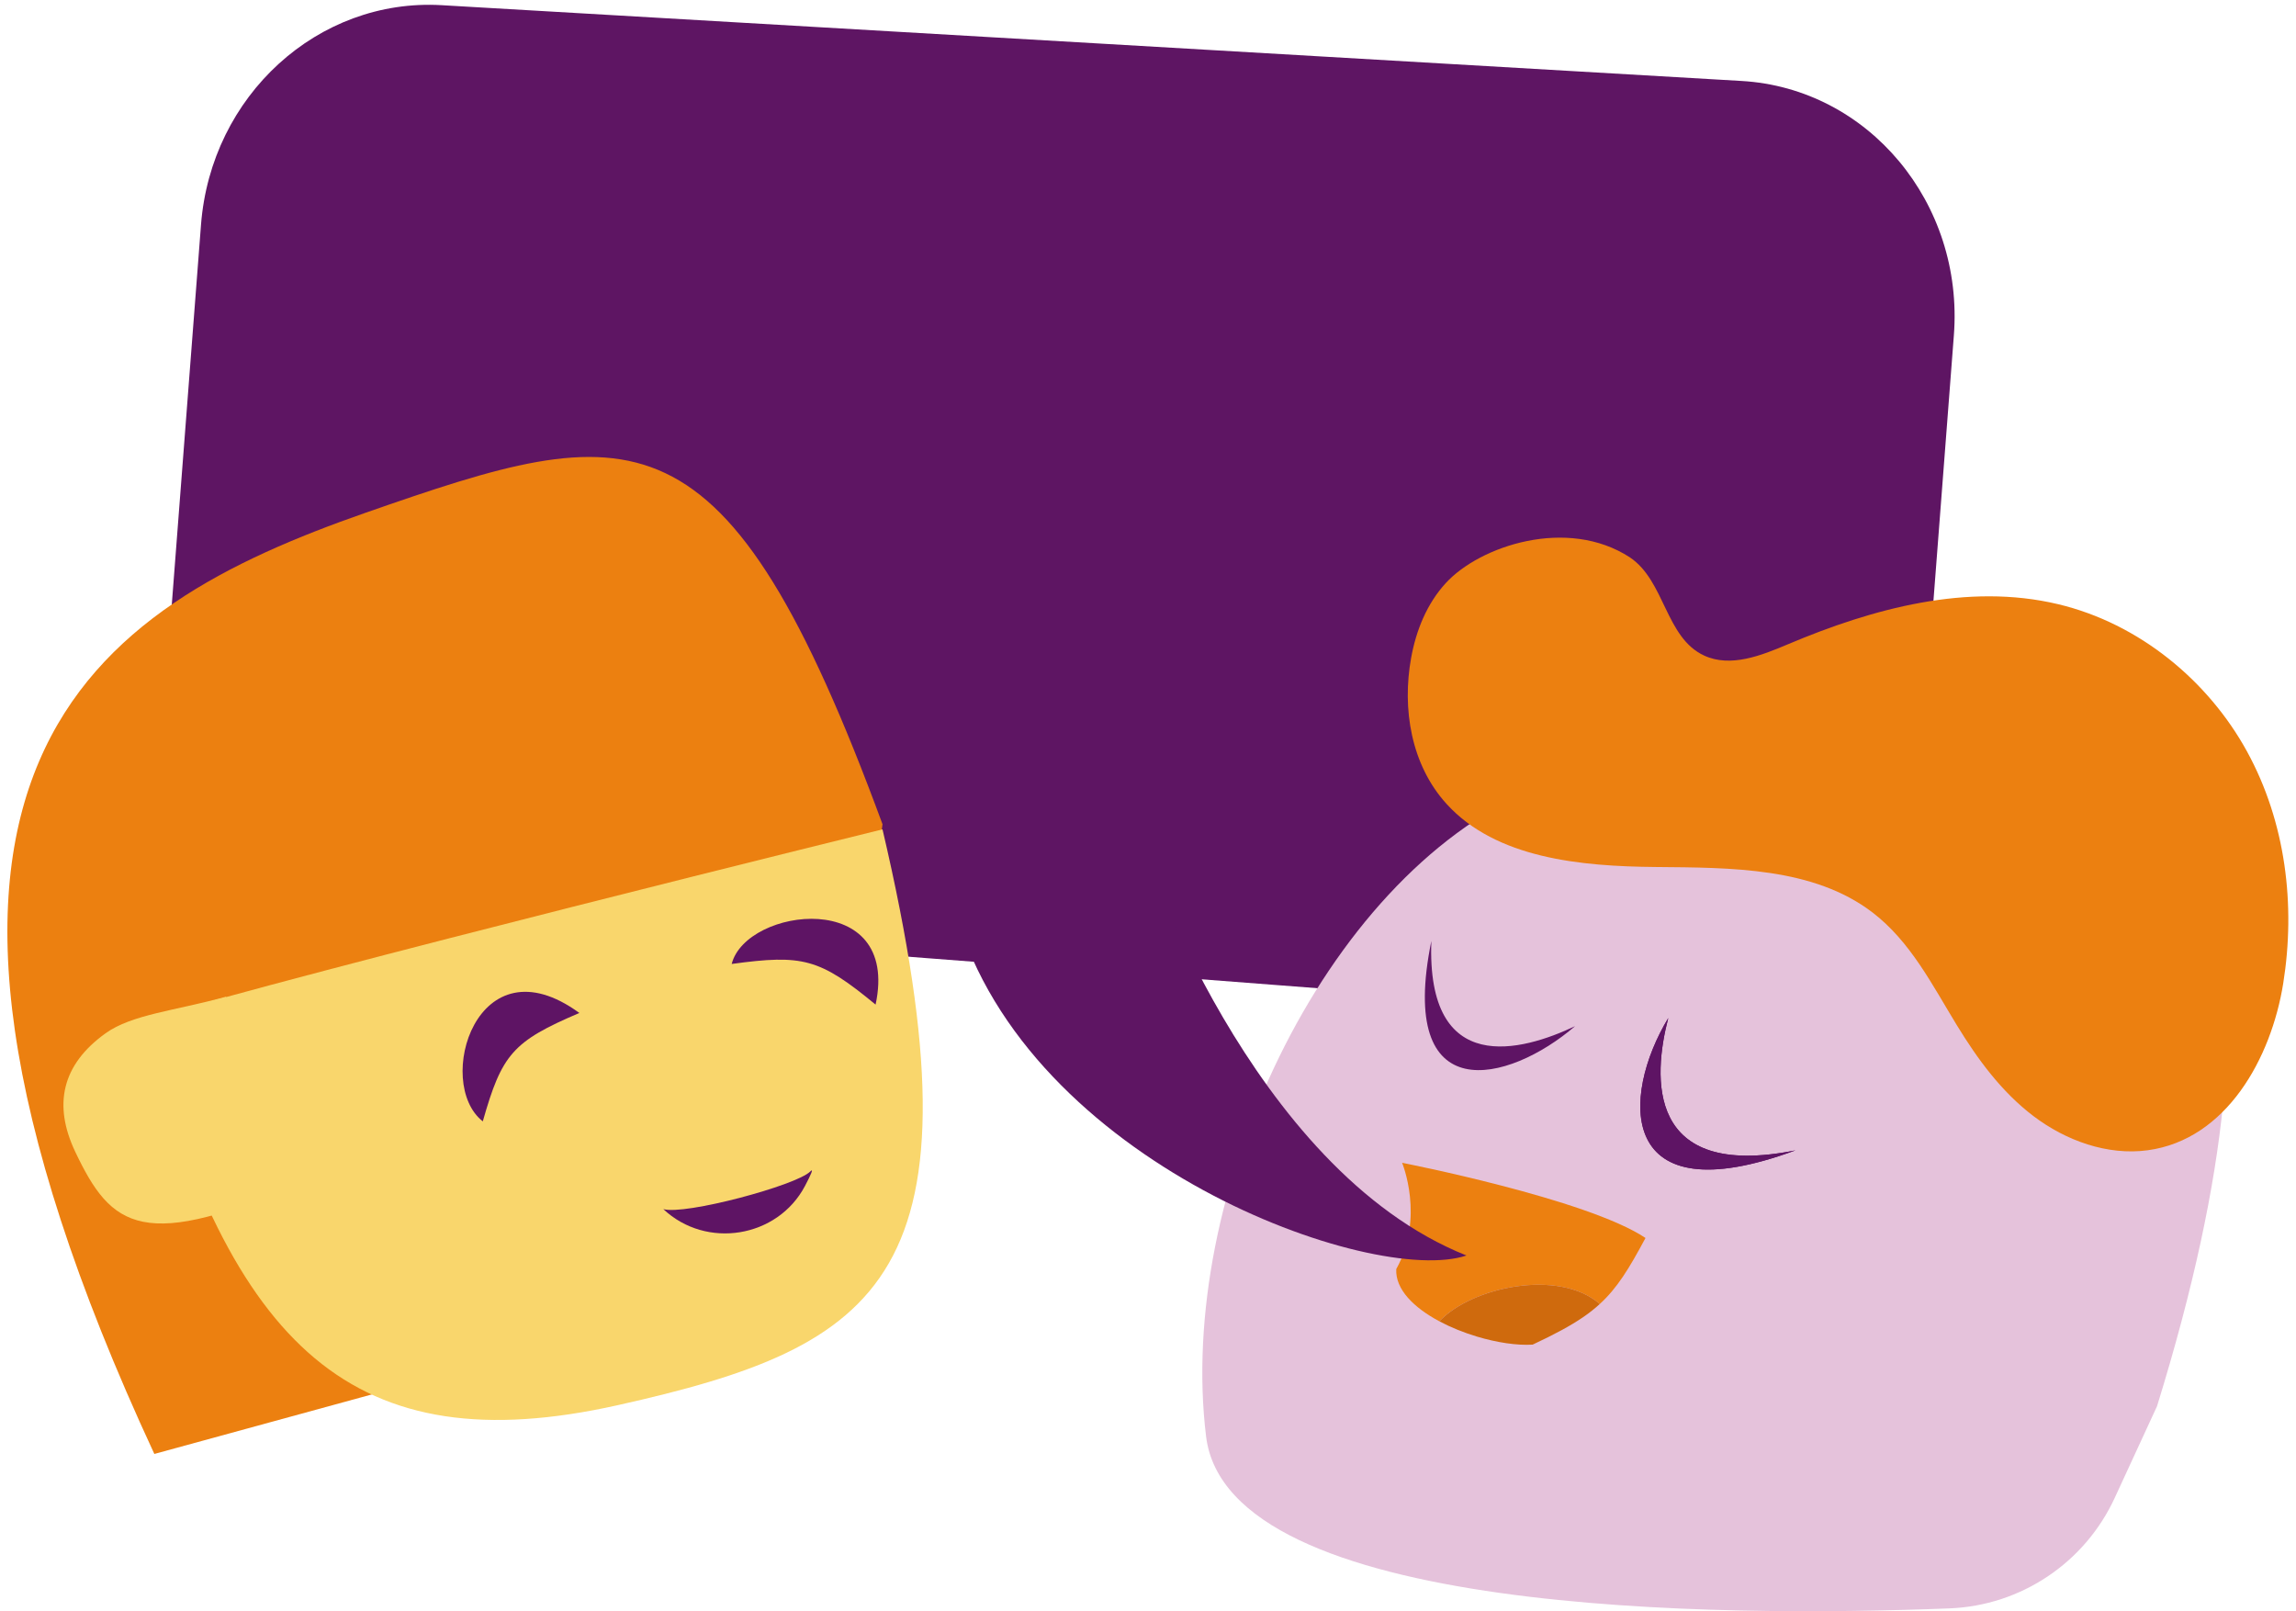
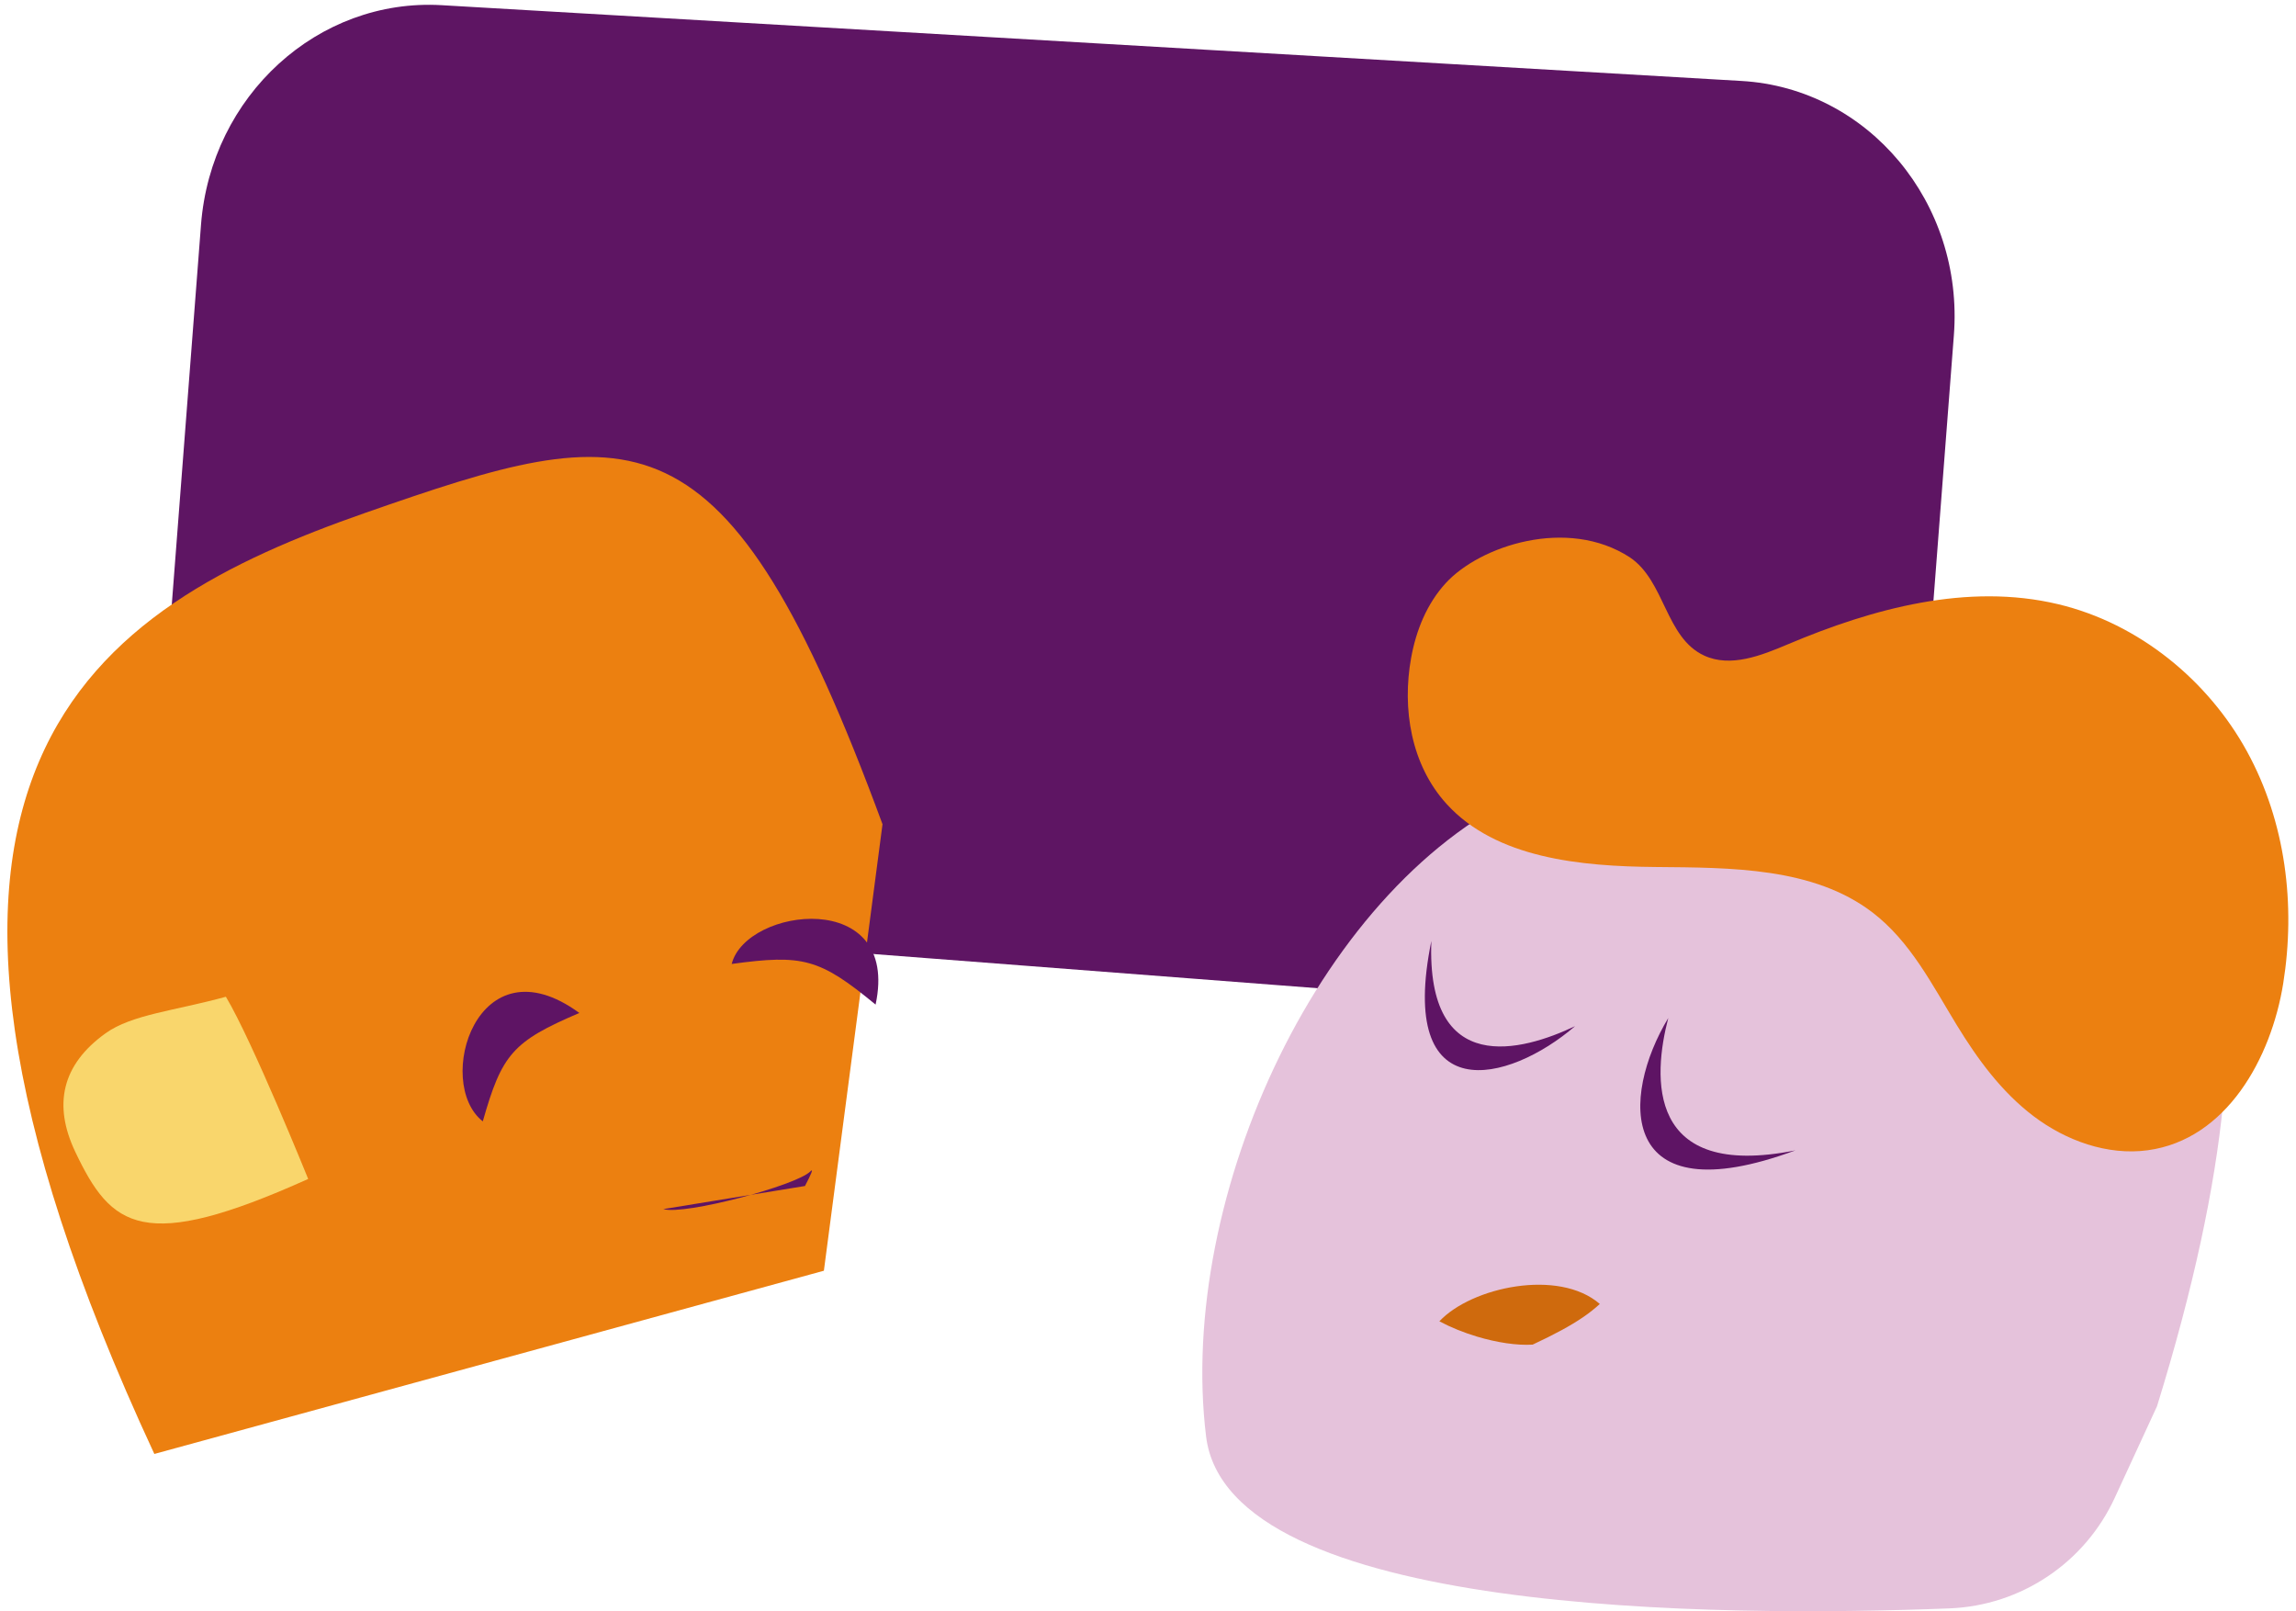
<svg xmlns="http://www.w3.org/2000/svg" width="285px" height="200px" viewBox="0 0 285 200" version="1.1">
  <title>Module02@2x</title>
  <g id="Export-svg" stroke="none" stroke-width="1" fill="none" fill-rule="evenodd">
    <g id="Artboard" transform="translate(-1182, -1590)" fill-rule="nonzero">
      <g id="Module02" transform="translate(1182.917, 1590.597)">
        <path d="M24.034,27.302 L19.862,81.512 C18.613,97.741 30.186,111.866 45.711,113.061 L206.839,125.462 C222.364,126.656 235.962,114.469 237.211,98.24 L241.614,41.034 C242.879,24.601 231.005,10.369 215.265,9.452 L53.906,0.046 C38.556,-0.848 25.267,11.277 24.034,27.302 Z" id="Path" fill="#5E1563" />
        <path d="M108.628,101.707 L101.351,157.125 L18.241,179.866 C-21.322,94.655 10.932,74.768 44.435,63.055 C77.69,51.461 89.075,48.631 108.628,101.707 L108.628,101.707 Z" id="Path" fill="#EC8010" />
-         <path d="M16.885,126.08 C36.846,120.016 108.628,102.342 108.628,102.342 C121.655,157.972 108.681,166.448 75.742,173.817 C43.051,181.107 27.828,166.907 16.885,126.08 L16.885,126.08 Z" id="Path" fill="#F9D66C" />
-         <path d="M81.419,149.475 C84.056,150.259 97.954,146.537 99.664,144.802 C100.123,144.337 99.767,145.158 99.002,146.608 C95.6,153.051 86.754,154.501 81.419,149.475 L81.419,149.475 L81.419,149.475 Z" id="Path" fill="#5E1464" />
+         <path d="M81.419,149.475 C84.056,150.259 97.954,146.537 99.664,144.802 C100.123,144.337 99.767,145.158 99.002,146.608 L81.419,149.475 L81.419,149.475 Z" id="Path" fill="#5E1464" />
        <path d="M59.012,138.586 C52.932,133.821 58.275,115.841 71,125.132 C62.696,128.672 61.378,130.271 59.012,138.586 L59.012,138.586 Z" id="Path" fill="#5E1464" />
        <path d="M89.907,119.049 C91.698,111.983 110.879,109.571 107.769,124.093 C100.807,118.351 98.732,117.843 89.907,119.049 Z" id="Path" fill="#5E1464" />
        <path d="M27.122,123.119 C30.447,128.679 37.338,145.734 37.338,145.734 C16.795,154.977 12.906,151.79 8.425,142.366 C5.651,136.519 6.757,131.547 12.193,127.65 C15.454,125.312 20.782,124.862 27.122,123.119 L27.122,123.119 Z" id="Path" fill="#F9D66C" />
        <path d="M189.328,97.363 C163.181,108.569 145.151,147.877 148.792,177.687 C151.506,199.905 212.48,200.152 241.073,199.034 C249.943,198.688 257.862,193.377 261.582,185.317 L266.834,173.936 C303.253,56.275 215.475,86.157 189.328,97.363 L189.328,97.363 Z" id="Path" fill="#E5C2DB" />
        <path d="M206.163,125.761 C204.258,133.057 203.371,145.901 221.946,142.186 C199.749,150.396 200.263,135.523 206.163,125.761 L206.163,125.761 L206.163,125.761 Z" id="Path" fill="#5E1464" />
-         <path d="M206.163,125.761 C204.258,133.057 203.371,145.901 221.946,142.186 C199.749,150.396 200.263,135.523 206.163,125.761 L206.163,125.761 L206.163,125.761 Z" id="Path" fill="#5E1464" />
        <path d="M194.593,126.77 C188.037,129.884 176.118,133.206 176.756,116.189 C172.456,137.27 186.335,133.875 194.593,126.77 L194.593,126.77 L194.593,126.77 Z" id="Path" fill="#5E1464" />
-         <path d="M203.337,153.059 C196.071,148.203 173.124,143.728 173.124,143.728 C173.124,143.728 175.958,150.521 172.4,156.918 C172.264,159.449 174.608,161.724 177.751,163.403 C181.744,159.142 192.57,156.825 197.665,161.251 C199.828,159.27 201.282,156.891 203.337,153.059 L203.337,153.059 Z" id="Path" fill="#EC8010" />
        <path d="M177.751,163.403 C179.183,164.167 180.779,164.806 182.384,165.29 C184.879,166.042 187.392,166.42 189.331,166.296 C192.027,165.035 194.03,163.965 195.642,162.856 C196.394,162.338 197.056,161.809 197.665,161.251 C192.57,156.825 181.744,159.142 177.751,163.403 L177.751,163.403 Z" id="Path" fill="#CF6A0D" />
        <path d="M201.399,68.583 C193.632,63.528 182.781,67.159 178.552,71.768 C176.183,74.35 174.857,77.671 174.244,81.062 C173.107,87.351 174.219,94.328 178.653,99.196 C184.808,105.951 195.277,106.932 204.619,107.015 C213.961,107.098 224.177,107.048 231.503,112.648 C236.228,116.259 238.932,121.658 241.975,126.637 C244.539,130.832 247.505,134.909 251.5,137.936 C255.494,140.964 260.659,142.853 265.675,142.173 C275.459,140.848 281.013,130.736 282.498,121.453 C284.051,111.743 282.814,101.457 278.005,92.68 C273.196,83.903 264.637,76.798 254.56,74.396 C243.318,71.716 231.524,74.928 221.019,79.368 C217.72,80.763 213.908,82.288 210.627,80.776 C205.802,78.553 205.779,71.531 201.399,68.583 L201.399,68.583 Z" id="Path" fill="#EC8010" />
-         <path d="M140.881,104.224 C140.881,104.224 154.196,144.512 181.114,155.234 C169.492,159.144 126.698,143.841 117.725,112.736 L140.881,104.224 L140.881,104.224 Z" id="Path" fill="#5E1563" />
      </g>
    </g>
  </g>
</svg>